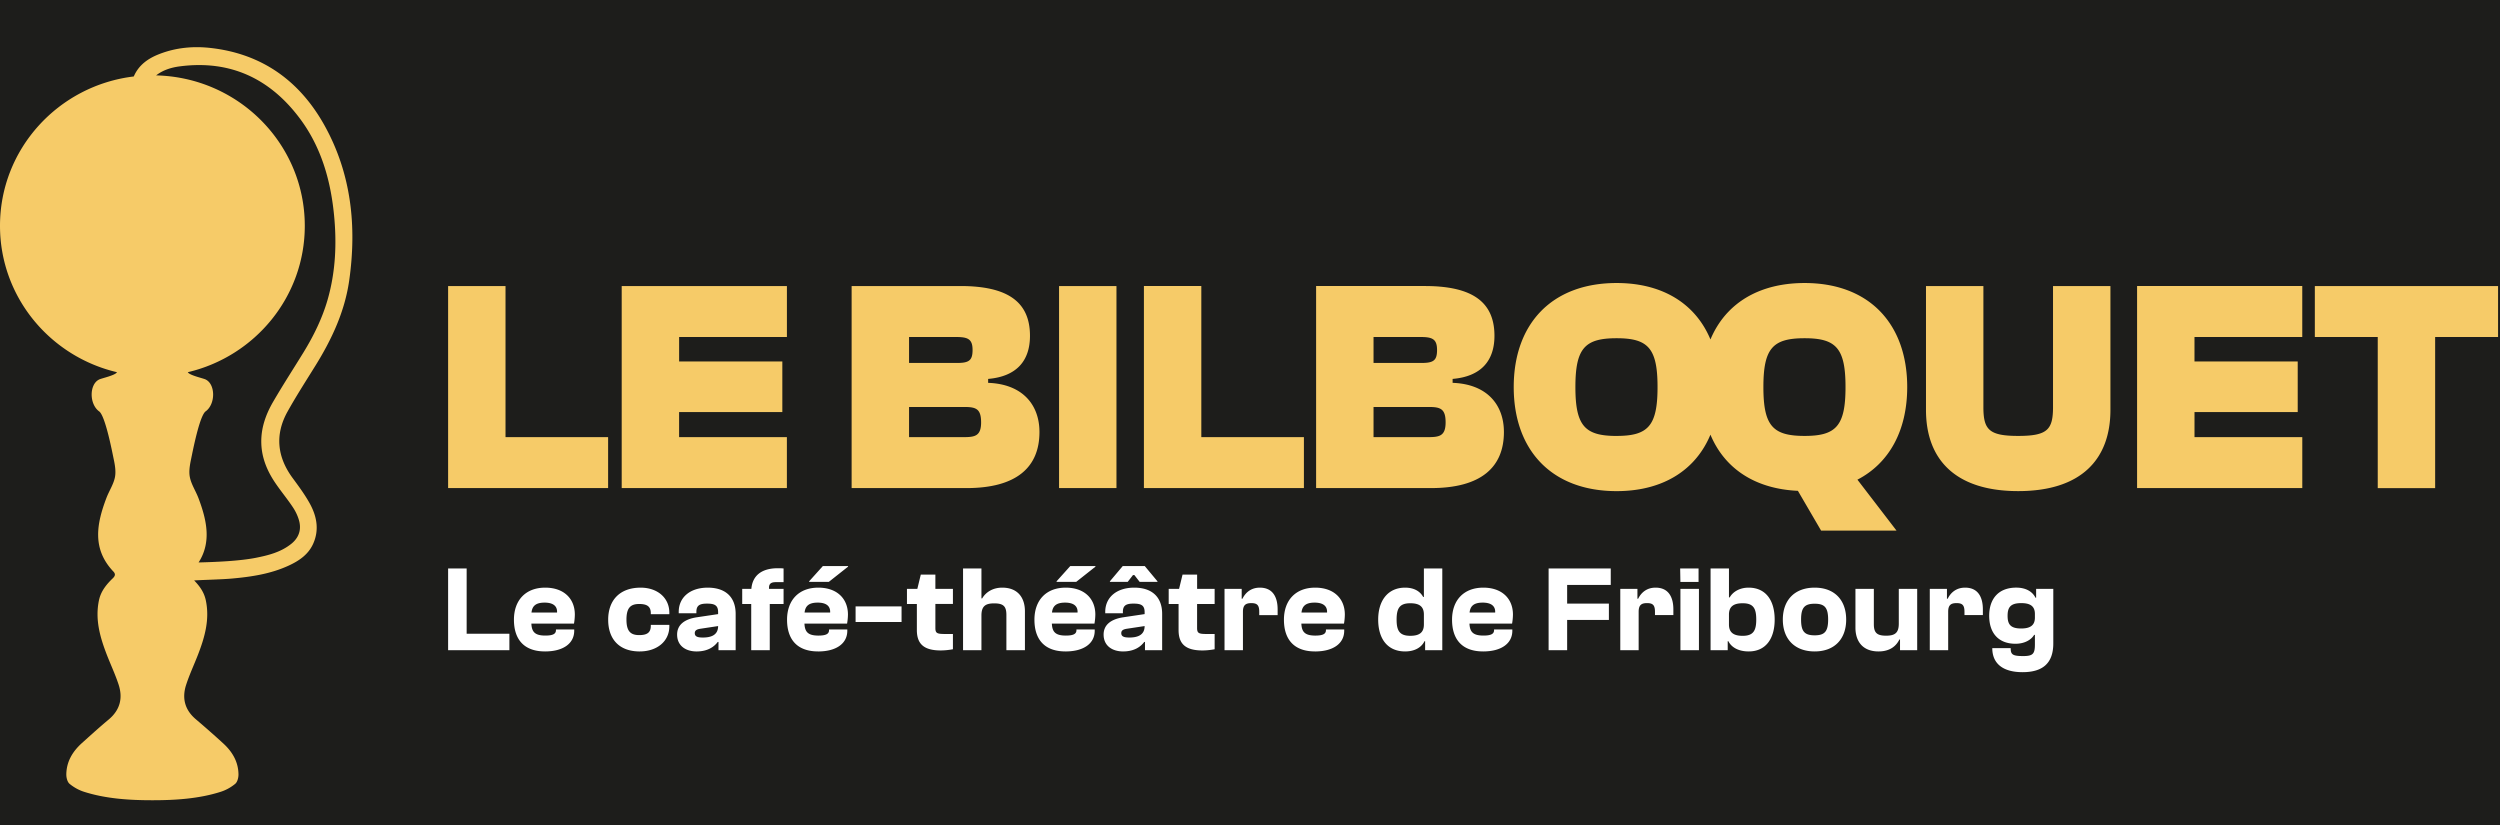
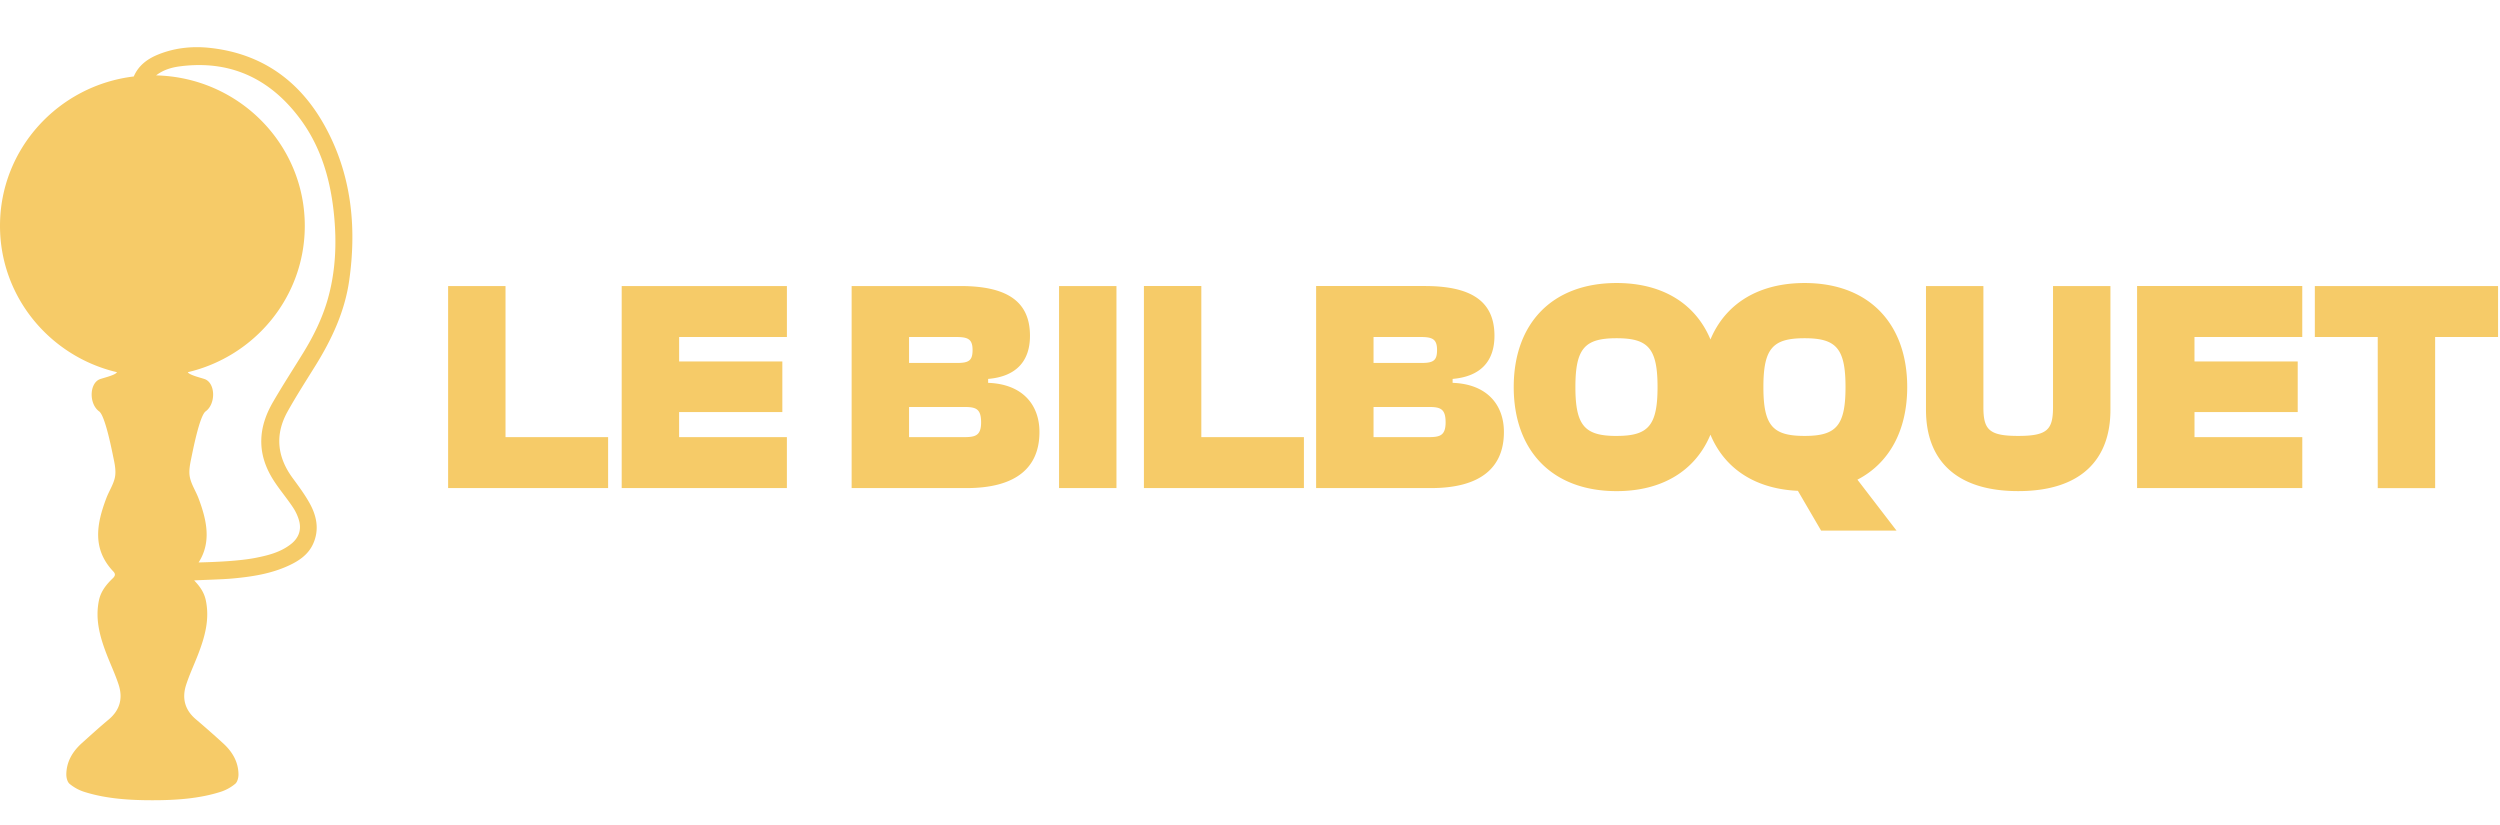
<svg xmlns="http://www.w3.org/2000/svg" width="106" height="35" fill="none">
  <g class="frame-container-wrapper">
    <g class="frame-container-blur">
      <g class="frame-container-shadows">
        <g class="fills">
-           <rect width="106" height="35" class="frame-background" rx="0" ry="0" style="fill:#1d1d1b;fill-opacity:1" />
-         </g>
+           </g>
        <g class="frame-children">
          <path d="M13.377 15.5c.691-1.116 1.243-2.292 1.43-3.613.324-2.293.091-4.51-1.04-6.555-1.066-1.922-2.679-3.06-4.854-3.3-.74-.082-1.473-.01-2.174.266-.471.186-.862.466-1.067.944C2.476 3.627 0 6.314 0 9.575c0 3.013 2.116 5.537 4.959 6.206-.06.13-.63.253-.745.305-.43.194-.44 1.044-.01 1.357.262.19.555 1.728.61 1.99.056.262.11.549.059.804-.062.306-.251.584-.363.882-.41 1.083-.617 2.15.296 3.113.087.092.095.172-.02.284-.27.26-.506.544-.59.936-.17.81.043 1.556.328 2.296.165.426.361.842.504 1.276.188.571.066 1.075-.415 1.48-.387.323-.76.66-1.135.998-.4.359-.662.793-.666 1.34 0 .134.045.316.139.393.176.146.39.266.61.336.925.297 1.933.359 2.893.359h.015c.96 0 1.969-.062 2.893-.359.22-.07.435-.19.61-.336.094-.077.14-.259.14-.393-.004-.547-.267-.981-.667-1.34a42.274 42.274 0 0 0-1.134-.999c-.482-.404-.604-.908-.415-1.479.142-.434.338-.85.503-1.276.285-.74.498-1.487.327-2.296-.073-.346-.265-.606-.494-.842.47-.026 1.211-.043 1.597-.079.828-.074 1.647-.196 2.413-.55.433-.2.827-.463 1.034-.92.275-.607.15-1.2-.161-1.748-.205-.364-.456-.703-.704-1.04-.66-.896-.764-1.843-.218-2.823.37-.664.783-1.303 1.184-1.95m-2.297 3.315c.024.642.271 1.199.626 1.711.234.339.498.657.724 1 .118.181.215.391.264.601.086.38-.051.702-.354.94-.44.348-.966.48-1.496.585-.674.133-1.667.178-2.423.196.55-.859.349-1.788-.007-2.729-.113-.298-.301-.576-.363-.882-.053-.255.003-.542.058-.805.056-.261.348-1.799.61-1.99.43-.312.42-1.162-.01-1.356-.114-.052-.685-.176-.745-.305 2.844-.67 4.959-3.193 4.959-6.206 0-3.473-2.808-6.295-6.304-6.378.296-.23.644-.336 1.004-.383 2.141-.28 3.843.517 5.124 2.255.864 1.175 1.261 2.54 1.41 3.986.129 1.246.076 2.484-.277 3.69-.23.781-.589 1.507-1.012 2.197-.426.693-.87 1.377-1.279 2.08-.32.547-.533 1.138-.509 1.793M25.784 20.695v-2.16h-4.35v-6.407H19v8.567h6.784Zm7.58 0v-2.16h-4.57v-1.062h4.377v-2.148h-4.376v-1.036h4.57v-2.161H26.36v8.567h7.004Zm7.614 0c2.123 0 3.095-.882 3.095-2.378 0-1.15-.713-2.033-2.176-2.084v-.167c1.192-.102 1.774-.754 1.774-1.828 0-1.458-.971-2.11-2.952-2.11h-4.61v8.567h4.869Zm-2.434-6.406h1.994c.505 0 .699.09.699.55 0 .435-.143.55-.648.55h-2.045v-1.1Zm0 2.967h2.343c.493 0 .712.076.712.652 0 .562-.246.626-.712.626h-2.343v-1.278Zm8.794-5.128h-2.434v8.567h2.434v-8.567Zm7.948 8.567v-2.16h-4.35v-6.407h-2.434v8.567h6.784Zm5.386 0c2.123 0 3.094-.882 3.094-2.378 0-1.15-.712-2.033-2.175-2.084v-.167c1.191-.102 1.774-.754 1.774-1.828 0-1.458-.971-2.11-2.952-2.11h-4.61v8.567h4.87Zm-2.434-6.406h1.994c.505 0 .699.09.699.55 0 .435-.142.55-.648.55h-2.045v-1.1Zm0 2.967h2.343c.492 0 .713.076.713.652 0 .562-.247.626-.713.626h-2.343v-1.278Zm10.307 3.568c2.745 0 4.35-1.74 4.35-4.413 0-2.672-1.605-4.411-4.35-4.411-2.758 0-4.363 1.74-4.363 4.411 0 2.674 1.605 4.413 4.363 4.413m0-2.34c-1.346 0-1.748-.423-1.748-2.073 0-1.649.402-2.07 1.748-2.07 1.333 0 1.735.421 1.735 2.07 0 1.65-.402 2.072-1.735 2.072m11.868 4.015-1.658-2.16c1.36-.704 2.111-2.098 2.111-3.927 0-2.672-1.606-4.411-4.35-4.411-2.759 0-4.364 1.74-4.364 4.411 0 2.584 1.49 4.284 4.079 4.4l.984 1.687h3.198Zm-3.897-4.015c-1.347 0-1.748-.422-1.748-2.072 0-1.649.401-2.07 1.748-2.07 1.333 0 1.734.421 1.734 2.07 0 1.65-.401 2.072-1.734 2.072m9.056 2.34c2.68 0 3.91-1.355 3.91-3.44v-5.255h-2.434v5.128c0 .959-.233 1.227-1.476 1.227-1.243 0-1.476-.268-1.476-1.227v-5.128h-2.434v5.255c0 2.085 1.23 3.44 3.91 3.44m12.045-.128v-2.16h-4.57v-1.062h4.376v-2.148h-4.377v-1.036h4.57v-2.161h-7.004v8.567h7.005Zm5.633 0V14.29h2.668v-2.161h-7.769v2.161h2.667v6.406h2.434Z" class="fills" style="fill-rule:nonzero;clip-rule:evenodd;stroke-linejoin:round;stroke-miterlimit:2;fill:#f6cb68" />
-           <path d="M21.598 27.569v-.698h-1.812v-2.768H19v3.466h2.598Zm1.513.052c.754 0 1.236-.326 1.236-.88v-.051h-.775v.03c0 .161-.136.228-.45.228-.43 0-.576-.145-.592-.507h1.807a2.32 2.32 0 0 0 .036-.382c0-.678-.466-1.143-1.257-1.143-.822 0-1.325.527-1.325 1.36 0 .822.414 1.345 1.32 1.345m-.02-2.07c.366 0 .544.15.528.42h-1.084c.032-.274.178-.42.555-.42m4.033 2.07c.728 0 1.257-.424 1.257-1.066v-.062h-.786v.042c0 .294-.167.393-.492.393-.377 0-.54-.176-.54-.657 0-.487.163-.662.54-.662.325 0 .492.098.492.393v.041h.786v-.062c0-.641-.513-1.065-1.215-1.065-.88 0-1.378.527-1.378 1.36 0 .822.466 1.345 1.336 1.345m2.414 0c.487 0 .754-.212.896-.404h.031v.352h.728v-1.541c0-.693-.408-1.112-1.184-1.112-.743 0-1.23.408-1.23 1.029v.057h.749v-.057c0-.264.125-.352.445-.352.309 0 .476.057.476.362v.083l-.9.134c-.545.083-.838.332-.838.735 0 .47.361.714.827.714m-.078-.776c0-.109.073-.16.235-.186l.754-.114c0 .403-.33.486-.649.486-.23 0-.34-.047-.34-.186m3.179.724v-1.96h.586v-.642h-.618v-.046c0-.176.094-.238.293-.238h.325v-.58c-.084-.01-.162-.01-.246-.01-.702 0-1.074.326-1.12.874h-.388v.642h.382v1.96h.786Zm2.503-2.897.817-.646V24H34.89l-.582.647v.025h.833Zm-.45 2.949c.754 0 1.235-.326 1.235-.88v-.051h-.775v.03c0 .161-.136.228-.45.228-.43 0-.576-.145-.592-.507h1.807a2.32 2.32 0 0 0 .037-.382c0-.678-.466-1.143-1.257-1.143-.822 0-1.325.527-1.325 1.36 0 .822.413 1.345 1.32 1.345m-.021-2.07c.366 0 .544.15.528.42h-1.084c.032-.274.178-.42.556-.42m3.556.161h-1.949v.662h1.949v-.662Zm1.664 1.867c.184 0 .388-.026.514-.051v-.647h-.325c-.34 0-.419-.026-.419-.253v-1.02h.744v-.64h-.744v-.606h-.618l-.147.605h-.44v.642h.42v1.107c0 .615.33.863 1.015.863m1.723-.01V26.1c0-.393.163-.517.54-.517.398 0 .518.13.518.491v1.495h.786v-1.65c0-.553-.283-1.003-.964-1.003-.419 0-.707.212-.848.455h-.032v-1.268h-.78v3.466h.78Zm4.017-2.897.817-.646V24H45.38l-.581.647v.025h.832Zm-.45 2.949c.754 0 1.236-.326 1.236-.88v-.051h-.775v.03c0 .161-.136.228-.45.228-.43 0-.577-.145-.592-.507h1.806a2.32 2.32 0 0 0 .037-.382c0-.678-.466-1.143-1.257-1.143-.822 0-1.325.527-1.325 1.36 0 .822.414 1.345 1.32 1.345m-.021-2.07c.367 0 .545.15.529.42h-1.084c.031-.274.178-.42.555-.42m2.655-.879.225-.29h.058l.225.29h.754v-.025L48.537 24h-.932l-.545.647v.025h.754Zm-.194 2.949c.488 0 .755-.212.896-.404h.031v.352h.728v-1.541c0-.693-.408-1.112-1.183-1.112-.744 0-1.23.408-1.23 1.029v.057h.748v-.057c0-.264.126-.352.445-.352.31 0 .477.057.477.362v.083l-.901.134c-.545.083-.838.332-.838.735 0 .47.361.714.827.714m-.078-.776c0-.109.073-.16.236-.186l.754-.114c0 .403-.33.486-.65.486-.23 0-.34-.047-.34-.186m3.446.734c.183 0 .388-.026.513-.051v-.647h-.324c-.34 0-.42-.026-.42-.253v-1.02h.744v-.64h-.743v-.606h-.618l-.147.605h-.44v.642h.419v1.107c0 .615.33.863 1.016.863m1.713-.01v-1.63c0-.284.115-.367.356-.367.246 0 .335.088.335.368v.14h.78v-.239c0-.522-.204-.925-.754-.925-.372 0-.607.206-.738.47h-.032v-.419h-.728v2.602h.78Zm3.058.052c.754 0 1.236-.326 1.236-.88v-.051h-.775v.03c0 .161-.136.228-.45.228-.43 0-.577-.145-.592-.507h1.807a2.32 2.32 0 0 0 .036-.382c0-.678-.466-1.143-1.257-1.143-.822 0-1.325.527-1.325 1.36 0 .822.414 1.345 1.32 1.345m-.021-2.07c.367 0 .545.15.529.42h-1.084c.031-.274.178-.42.555-.42m3.839 2.07c.387 0 .686-.155.822-.435h.026v.383h.728v-3.466h-.78v1.206h-.031c-.12-.218-.362-.393-.765-.393-.718 0-1.142.532-1.142 1.355 0 .817.398 1.35 1.142 1.35m-.361-1.35c0-.476.125-.693.58-.693.373 0 .577.129.577.48v.42c0 .351-.204.48-.576.48-.456 0-.581-.217-.581-.687m3.67 1.35c.755 0 1.237-.326 1.237-.88v-.051h-.775v.03c0 .161-.136.228-.45.228-.43 0-.577-.145-.593-.507h1.807a2.32 2.32 0 0 0 .037-.382c0-.678-.466-1.143-1.257-1.143-.822 0-1.325.527-1.325 1.36 0 .822.414 1.345 1.32 1.345m-.021-2.07c.366 0 .545.15.529.42H62.31c.031-.274.178-.42.555-.42m3.582 2.018v-1.283h1.77v-.693h-1.77v-.791h1.849v-.699h-2.635v3.466h.786Zm3.032 0v-1.63c0-.284.116-.367.356-.367.247 0 .336.088.336.368v.14h.78v-.239c0-.522-.204-.925-.754-.925-.372 0-.608.206-.739.47h-.031v-.419H68.7v2.602h.78Zm2.54-2.897v-.569h-.78l.01.57h.77Zm.016.295h-.785v2.602h.785v-2.602Zm1.22 2.602v-.383h.027c.141.28.455.435.864.435.717 0 1.1-.533 1.1-1.35 0-.823-.383-1.355-1.106-1.355-.398 0-.68.196-.8.413h-.032v-1.226h-.78v3.466h.727Zm.053-1.091v-.42c0-.351.21-.48.581-.48.456 0 .576.217.576.693 0 .47-.126.688-.576.688-.372 0-.581-.13-.581-.481m3.634 1.143c.843 0 1.336-.528 1.336-1.35 0-.828-.493-1.355-1.336-1.355-.848 0-1.35.527-1.35 1.355 0 .822.502 1.35 1.35 1.35m0-.683c-.43 0-.576-.166-.576-.667 0-.507.147-.673.576-.673.425 0 .571.166.571.673 0 .501-.146.667-.57.667m2.707.683c.46 0 .738-.207.885-.507h.026v.455h.728v-2.602h-.78v1.474c0 .394-.163.512-.54.512-.392 0-.518-.129-.518-.49v-1.496h-.78v1.65c0 .554.288 1.004.979 1.004m2.953-.052v-1.63c0-.284.115-.367.356-.367.246 0 .335.088.335.368v.14h.78v-.239c0-.522-.203-.925-.753-.925-.372 0-.608.206-.739.47h-.031v-.419h-.728v2.602h.78Zm2.854-.274c.398 0 .676-.176.791-.378h.032v.404c0 .403-.084.496-.498.496-.45 0-.529-.067-.529-.336h-.78c0 .662.46 1.019 1.283 1.019.848 0 1.304-.372 1.304-1.22v-2.313h-.728v.378h-.026c-.142-.285-.44-.43-.817-.43-.75 0-1.147.471-1.147 1.195 0 .725.387 1.185 1.115 1.185m-.335-1.185c0-.367.131-.538.581-.538.378 0 .577.13.577.46v.156c0 .331-.205.46-.582.46-.445 0-.576-.17-.576-.538" class="fills" style="fill-rule:nonzero;clip-rule:evenodd;stroke-linejoin:round;stroke-miterlimit:2;fill:#fff" />
        </g>
      </g>
    </g>
  </g>
</svg>